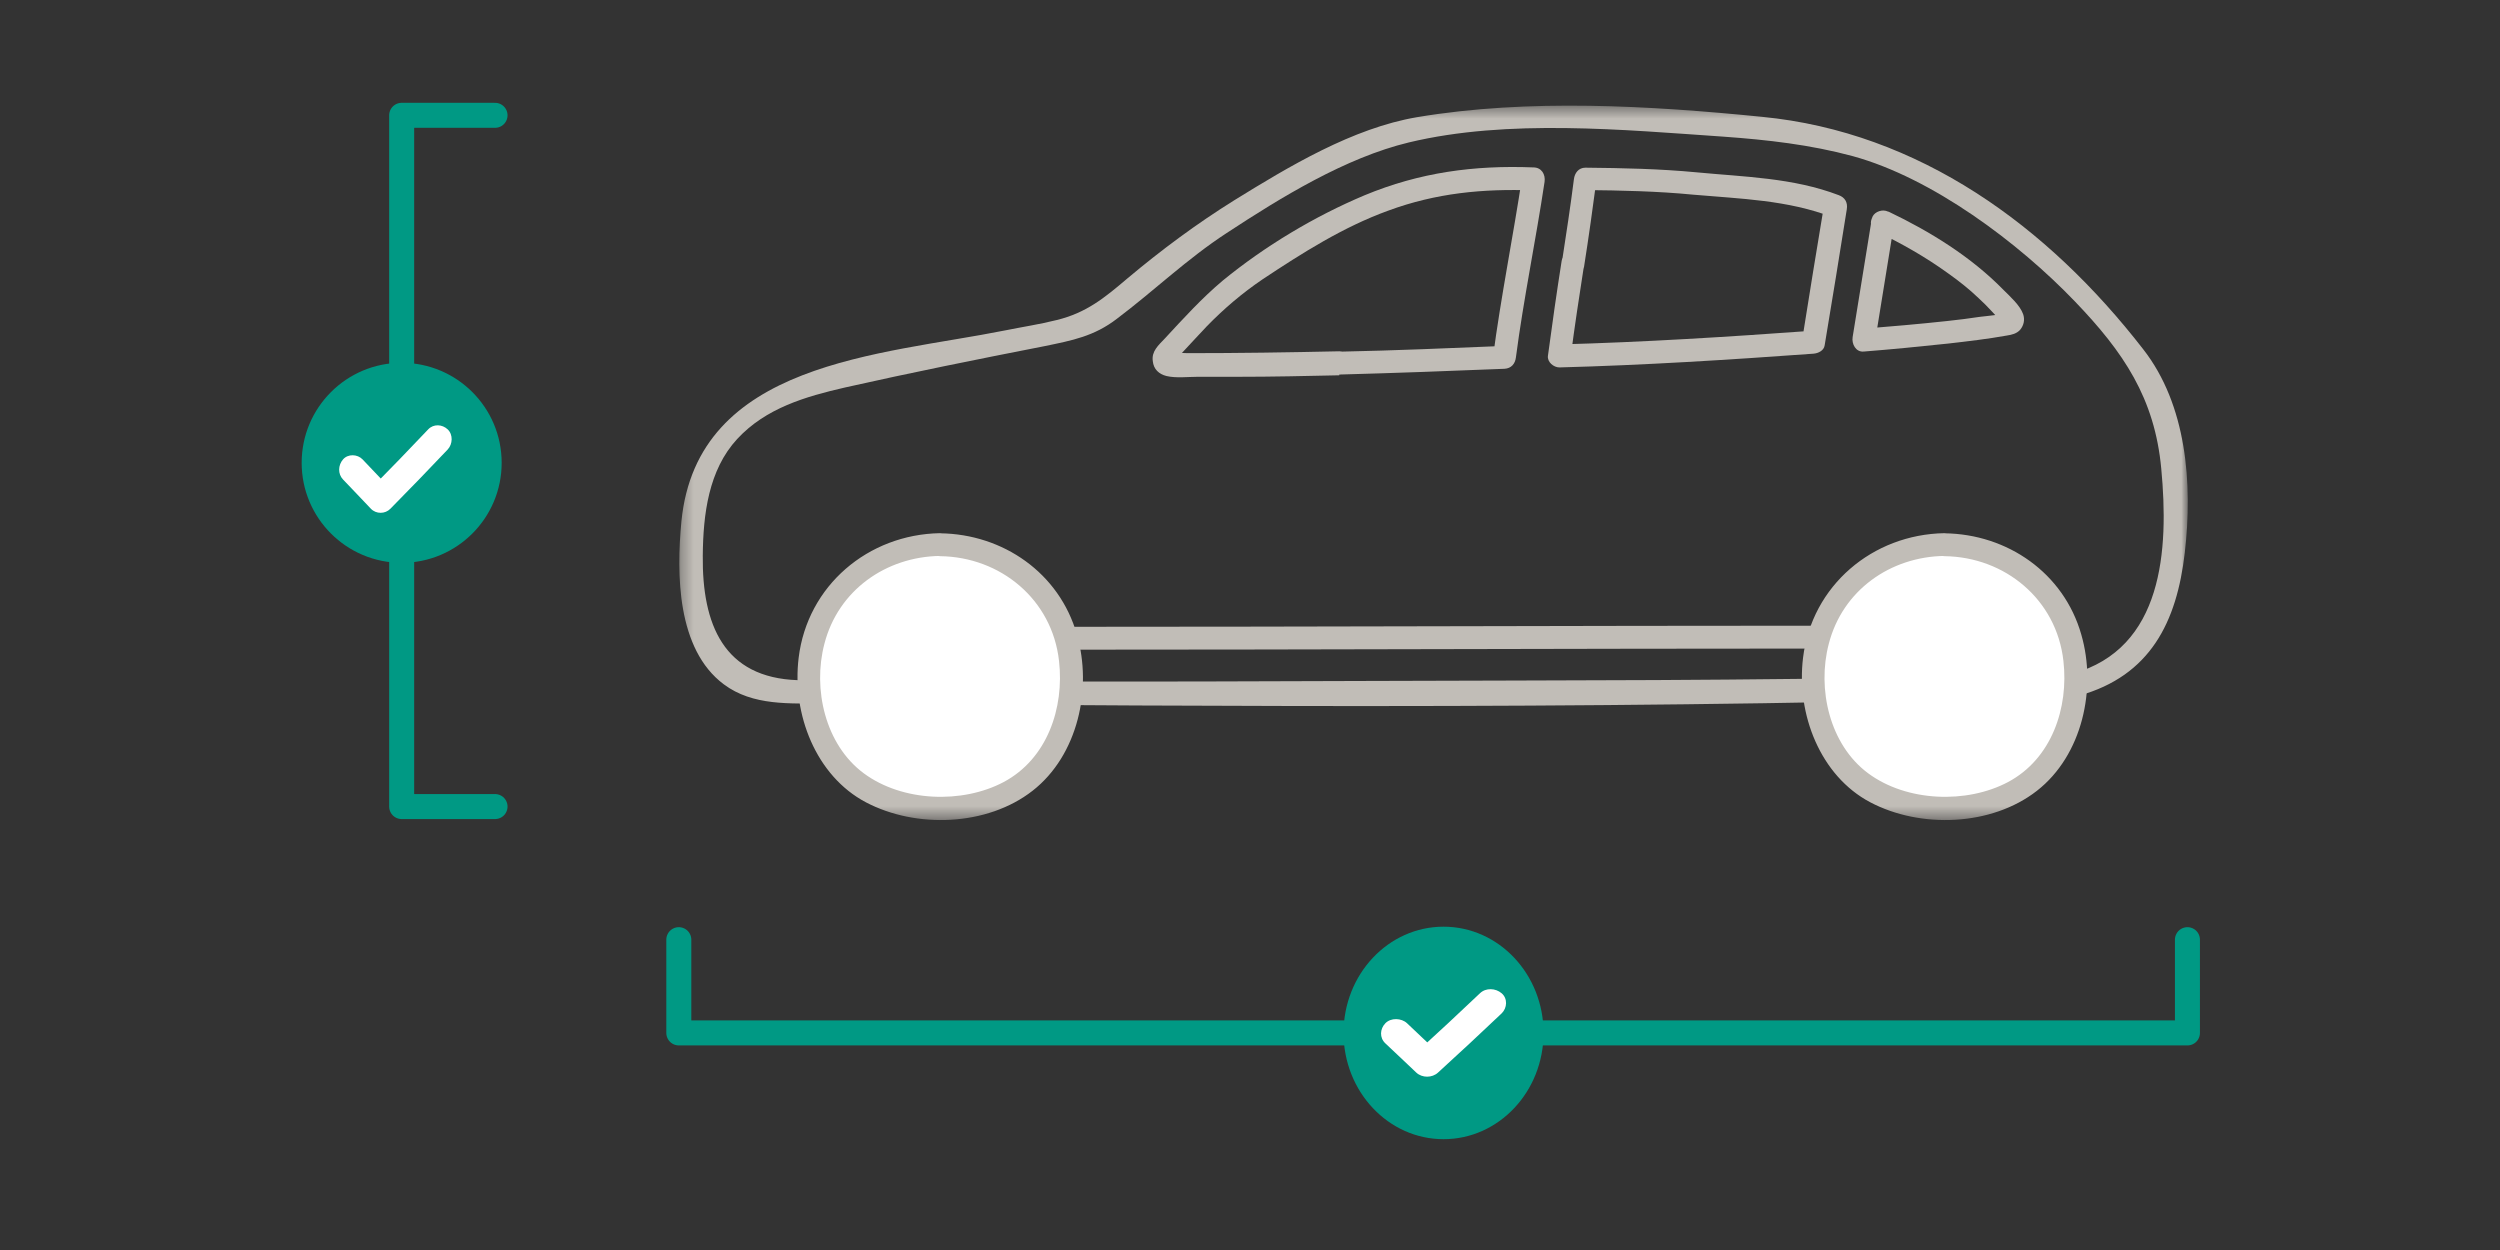
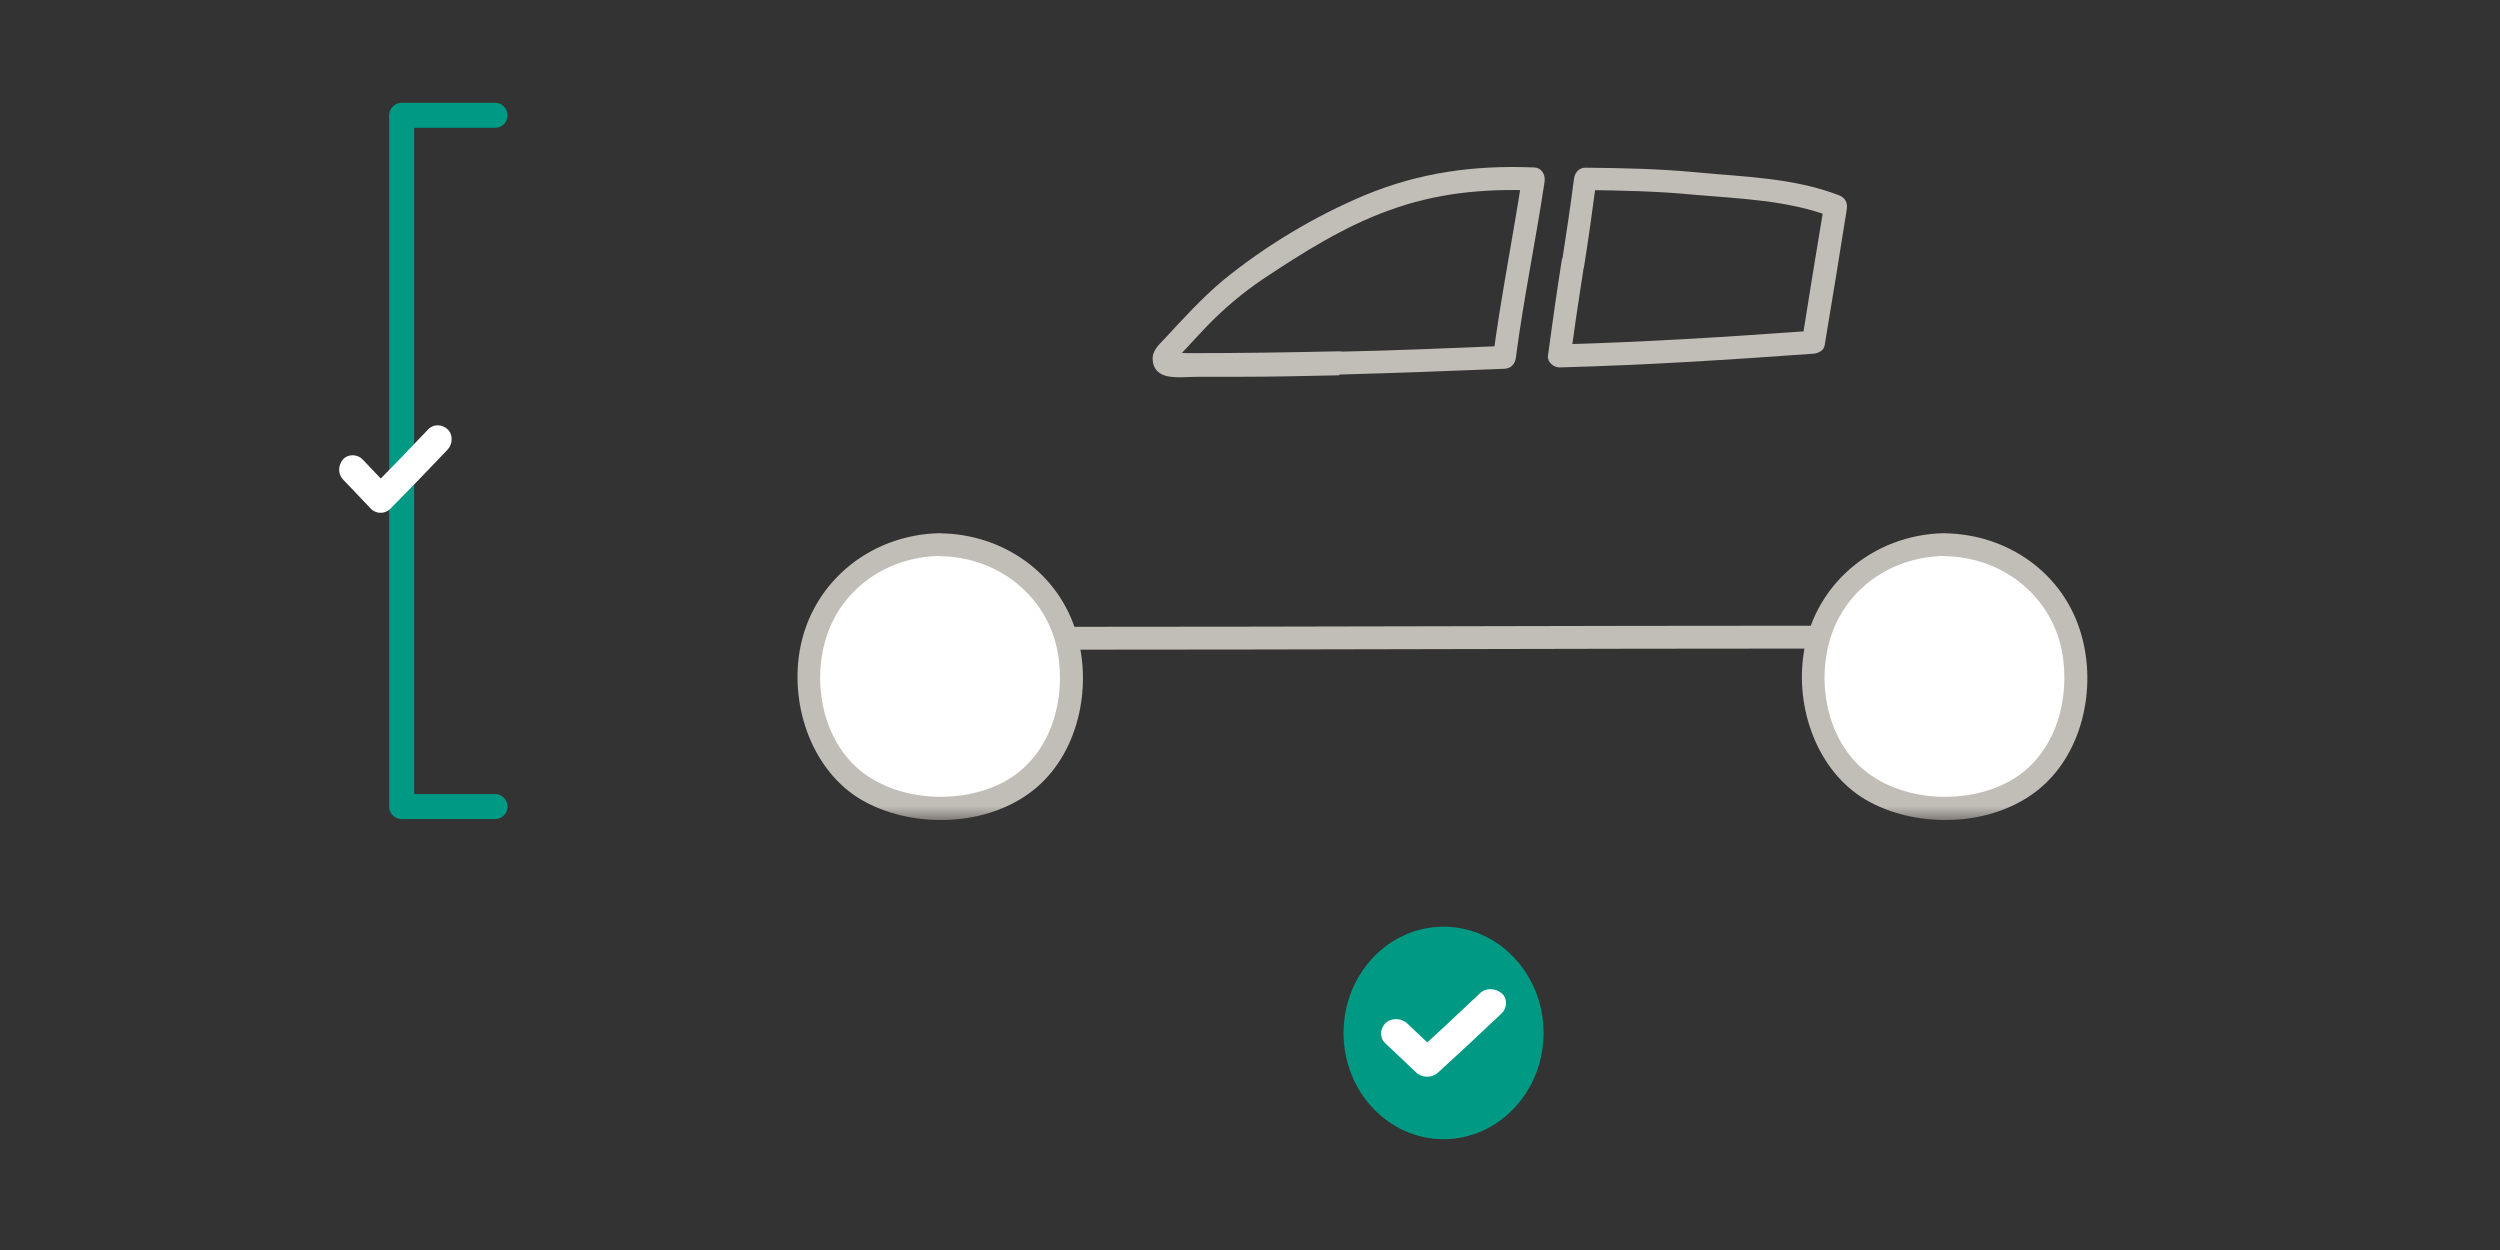
<svg xmlns="http://www.w3.org/2000/svg" width="200" height="100" viewBox="0 0 200 100" fill="none">
  <rect x="0" y="0" width="200" height="100" fill="#333333" stroke="none" />
  <mask id="mask0_42484_4228" style="mask-type:luminance" maskUnits="userSpaceOnUse" x="54" y="8" width="122" height="58">
    <path d="M54.304 8.465H175.004V65.575H54.304V8.465Z" fill="white" />
  </mask>
  <g mask="url(#mask0_42484_4228)">
-     <path d="M165.812 53.894C173.062 51.874 173.512 43.984 172.902 37.504C172.382 31.844 169.872 28.154 165.992 24.114C161.472 19.404 154.592 14.244 148.232 12.494C144.842 11.574 141.382 11.184 137.902 10.934C129.862 10.384 120.632 9.494 112.712 11.394C107.642 12.614 102.472 15.794 98.132 18.644C94.982 20.694 92.322 23.264 89.362 25.494C87.532 26.904 85.782 27.234 83.552 27.694C78.232 28.734 72.912 29.804 67.622 30.994C64.442 31.724 61.262 32.644 58.972 35.124C56.682 37.604 56.252 41.144 56.222 44.444C56.162 49.974 57.902 54.224 63.832 54.414C66.982 54.504 70.132 54.474 73.282 54.474C89.152 54.594 105.042 54.474 120.912 54.444C136.782 54.414 150.992 54.324 166.062 53.834C167.252 53.804 167.252 55.634 166.062 55.664C132.742 56.764 99.322 56.524 65.972 56.274C63.222 56.274 60.222 56.484 57.902 54.744C54.142 51.934 54.112 45.904 54.512 41.724C55.762 28.914 70.442 28.424 80.402 26.434C81.782 26.154 83.182 25.944 84.532 25.604C86.912 25.024 88.352 23.834 90.192 22.274C92.882 20.014 95.722 17.904 98.722 16.034C103.122 13.314 108.202 10.254 113.362 9.374C122.292 7.874 132.012 8.454 140.942 9.344C153.542 10.564 163.842 18.114 171.452 27.934C174.942 32.394 175.422 38.694 174.782 44.224C174.142 49.754 172.032 54.064 166.312 55.654C165.182 55.964 164.692 54.184 165.822 53.884L165.812 53.894Z" fill="#C1BDB7" />
    <path d="M145.262 50.965C145.572 51.275 145.872 51.575 146.182 51.885C125.612 51.885 105.032 51.975 84.492 51.975C83.302 51.975 83.302 50.145 84.492 50.145C105.062 50.145 125.642 50.055 146.182 50.055C146.672 50.055 147.102 50.485 147.102 50.975C147.102 52.165 145.272 52.165 145.272 50.975L145.262 50.965Z" fill="#C1BDB7" />
    <path d="M107.144 30.023C104.454 30.083 101.734 30.143 99.044 30.143H95.834C95.044 30.143 94.094 30.263 93.324 30.083C92.714 29.933 92.284 29.533 92.224 28.893C92.104 28.103 92.684 27.613 93.174 27.093C94.674 25.473 96.144 23.853 97.824 22.443C101.184 19.693 105.164 17.303 109.164 15.623C113.564 13.793 117.934 13.203 122.674 13.393C123.314 13.393 123.654 13.943 123.564 14.553C122.864 19.233 121.884 23.913 121.274 28.583C121.214 29.103 120.904 29.473 120.354 29.503C115.954 29.683 111.584 29.843 107.174 29.963C105.984 29.963 105.984 28.163 107.174 28.133C111.574 28.043 115.974 27.853 120.354 27.673L119.434 28.593C120.074 23.733 121.054 18.903 121.784 14.073L122.674 15.233C118.634 15.083 114.874 15.443 111.054 16.853C107.444 18.163 104.174 20.243 100.994 22.353C99.374 23.453 97.904 24.703 96.534 26.113C95.924 26.753 95.344 27.393 94.734 28.043C94.584 28.193 94.424 28.383 94.274 28.533C94.094 28.843 93.964 28.743 93.874 28.253C93.964 28.193 94.884 28.253 95.004 28.253C99.044 28.253 103.074 28.193 107.144 28.103C108.334 28.103 108.334 29.903 107.144 29.933V30.023Z" fill="#C1BDB7" />
    <path d="M75.221 43.555C69.011 43.555 64.731 48.355 64.731 53.975C64.731 60.485 68.801 64.585 75.221 64.585C81.641 64.585 85.711 60.455 85.711 53.975C85.711 48.315 81.401 43.555 75.221 43.555Z" fill="white" />
    <path d="M75.212 44.474C70.872 44.534 67.052 47.224 65.952 51.504C65.002 55.114 66.012 59.574 69.102 61.864C72.192 64.154 76.992 64.314 80.292 62.564C83.782 60.704 85.152 56.634 84.722 52.874C84.172 47.954 80.042 44.554 75.212 44.494C74.022 44.494 74.022 42.664 75.212 42.664C80.252 42.724 84.752 45.844 86.152 50.764C87.402 55.074 86.242 60.424 82.602 63.264C78.962 66.104 73.282 66.294 69.272 64.184C65.272 62.074 63.342 57.124 63.892 52.624C64.592 46.844 69.452 42.754 75.202 42.654C76.392 42.654 76.392 44.484 75.202 44.484V44.454L75.212 44.474Z" fill="#C1BDB7" />
    <path d="M155.561 43.555C149.351 43.555 145.071 48.355 145.071 53.975C145.071 60.485 149.141 64.585 155.561 64.585C161.981 64.585 166.051 60.455 166.051 53.975C166.051 48.315 161.741 43.555 155.561 43.555Z" fill="white" />
    <path d="M155.563 44.474C151.223 44.534 147.403 47.224 146.303 51.504C145.353 55.114 146.363 59.574 149.453 61.864C152.543 64.154 157.343 64.314 160.643 62.564C164.133 60.704 165.503 56.634 165.073 52.874C164.523 47.954 160.393 44.554 155.563 44.494C154.373 44.494 154.373 42.664 155.563 42.664C160.603 42.724 165.103 45.844 166.503 50.764C167.753 55.074 166.593 60.424 162.953 63.264C159.313 66.104 153.633 66.294 149.623 64.184C145.623 62.074 143.693 57.124 144.243 52.624C144.943 46.844 149.803 42.754 155.553 42.654C156.743 42.654 156.743 44.484 155.553 44.484V44.454L155.563 44.474Z" fill="#C1BDB7" />
-     <path d="M151.091 16.934C154.421 18.524 157.691 20.544 160.291 23.204C160.811 23.724 161.601 24.424 161.851 25.134C162.001 25.564 161.911 26.024 161.611 26.384C161.331 26.694 160.941 26.784 160.541 26.844C158.981 27.124 157.421 27.304 155.861 27.484C153.601 27.724 151.371 27.944 149.101 28.124C148.461 28.184 148.121 27.514 148.211 26.964C148.731 23.814 149.221 20.664 149.741 17.514C149.831 17.024 150.411 16.754 150.871 16.874C151.391 17.024 151.601 17.514 151.511 18.004C150.991 21.154 150.501 24.304 149.981 27.454L149.091 26.294C151.321 26.114 153.521 25.924 155.751 25.684C156.641 25.594 157.521 25.474 158.411 25.344C159.111 25.254 159.971 25.224 160.611 24.944L160.211 25.184L160.301 25.094L160.061 25.494C160.091 25.644 160.151 25.804 160.181 25.954C160.001 25.554 159.631 25.224 159.351 24.914C159.011 24.544 158.651 24.184 158.281 23.844C157.521 23.114 156.691 22.464 155.831 21.854C154.061 20.574 152.131 19.474 150.141 18.524C149.071 18.004 150.021 16.444 151.061 16.934H151.091Z" fill="#C1BDB7" />
    <path d="M124.963 20.904C125.303 18.704 125.633 16.534 125.913 14.334C125.973 13.844 126.283 13.414 126.833 13.414C129.803 13.444 132.763 13.504 135.703 13.784C139.553 14.154 143.433 14.214 147.103 15.614C147.593 15.794 147.833 16.194 147.743 16.744C147.163 20.384 146.583 23.994 145.973 27.624C145.913 28.054 145.453 28.264 145.083 28.294C138.323 28.784 131.543 29.214 124.753 29.394C124.293 29.394 123.773 28.964 123.833 28.474C124.173 25.934 124.533 23.404 124.933 20.864C125.113 19.704 126.893 20.194 126.703 21.354C126.333 23.734 125.973 26.094 125.663 28.474L124.743 27.554C131.533 27.374 138.283 26.944 145.073 26.454L144.183 27.124C144.763 23.484 145.343 19.874 145.953 16.244L146.593 17.374C143.013 15.994 139.223 15.904 135.463 15.574C132.593 15.294 129.683 15.234 126.813 15.204L127.733 14.284C127.423 16.634 127.093 18.994 126.723 21.344C126.543 22.504 124.763 22.014 124.953 20.854V20.884L124.963 20.904Z" fill="#C1BDB7" />
  </g>
-   <path d="M54.305 75.174V82.634H174.995V75.174" stroke="#009984" stroke-width="2" stroke-linecap="round" stroke-linejoin="round" />
  <path d="M39.603 9.225H32.133V64.525H39.603" stroke="#009984" stroke-width="2" stroke-linecap="round" stroke-linejoin="round" />
-   <path d="M32.133 45.025C36.551 45.025 40.133 41.444 40.133 37.025C40.133 32.607 36.551 29.025 32.133 29.025C27.715 29.025 24.133 32.607 24.133 37.025C24.133 41.444 27.715 45.025 32.133 45.025Z" fill="#009984" />
  <path d="M27.445 38.362C28.195 39.137 28.928 39.925 29.672 40.7C30.094 41.137 30.809 41.131 31.231 40.7C32.772 39.137 34.302 37.562 35.814 35.962C36.218 35.532 36.259 34.769 35.814 34.35C35.38 33.938 34.683 33.896 34.255 34.35C32.743 35.95 31.213 37.526 29.672 39.089H31.231C30.481 38.313 29.748 37.526 29.004 36.75C28.594 36.326 27.843 36.295 27.445 36.75C27.047 37.204 27.011 37.913 27.445 38.362Z" fill="white" />
  <path d="M115.484 91.135C119.903 91.135 123.484 87.329 123.484 82.635C123.484 77.94 119.903 74.135 115.484 74.135C111.066 74.135 107.484 77.94 107.484 82.635C107.484 87.329 111.066 91.135 115.484 91.135Z" fill="#009984" />
  <path d="M110.831 83.471C111.665 84.247 112.479 85.034 113.306 85.81C113.775 86.246 114.569 86.24 115.038 85.81C116.75 84.247 118.45 82.671 120.13 81.072C120.579 80.641 120.625 79.878 120.13 79.46C119.648 79.048 118.873 79.005 118.398 79.46C116.718 81.059 115.018 82.635 113.306 84.198H115.038C114.204 83.422 113.39 82.635 112.563 81.859C112.108 81.435 111.274 81.405 110.831 81.859C110.388 82.314 110.349 83.023 110.831 83.471Z" fill="white" />
</svg>